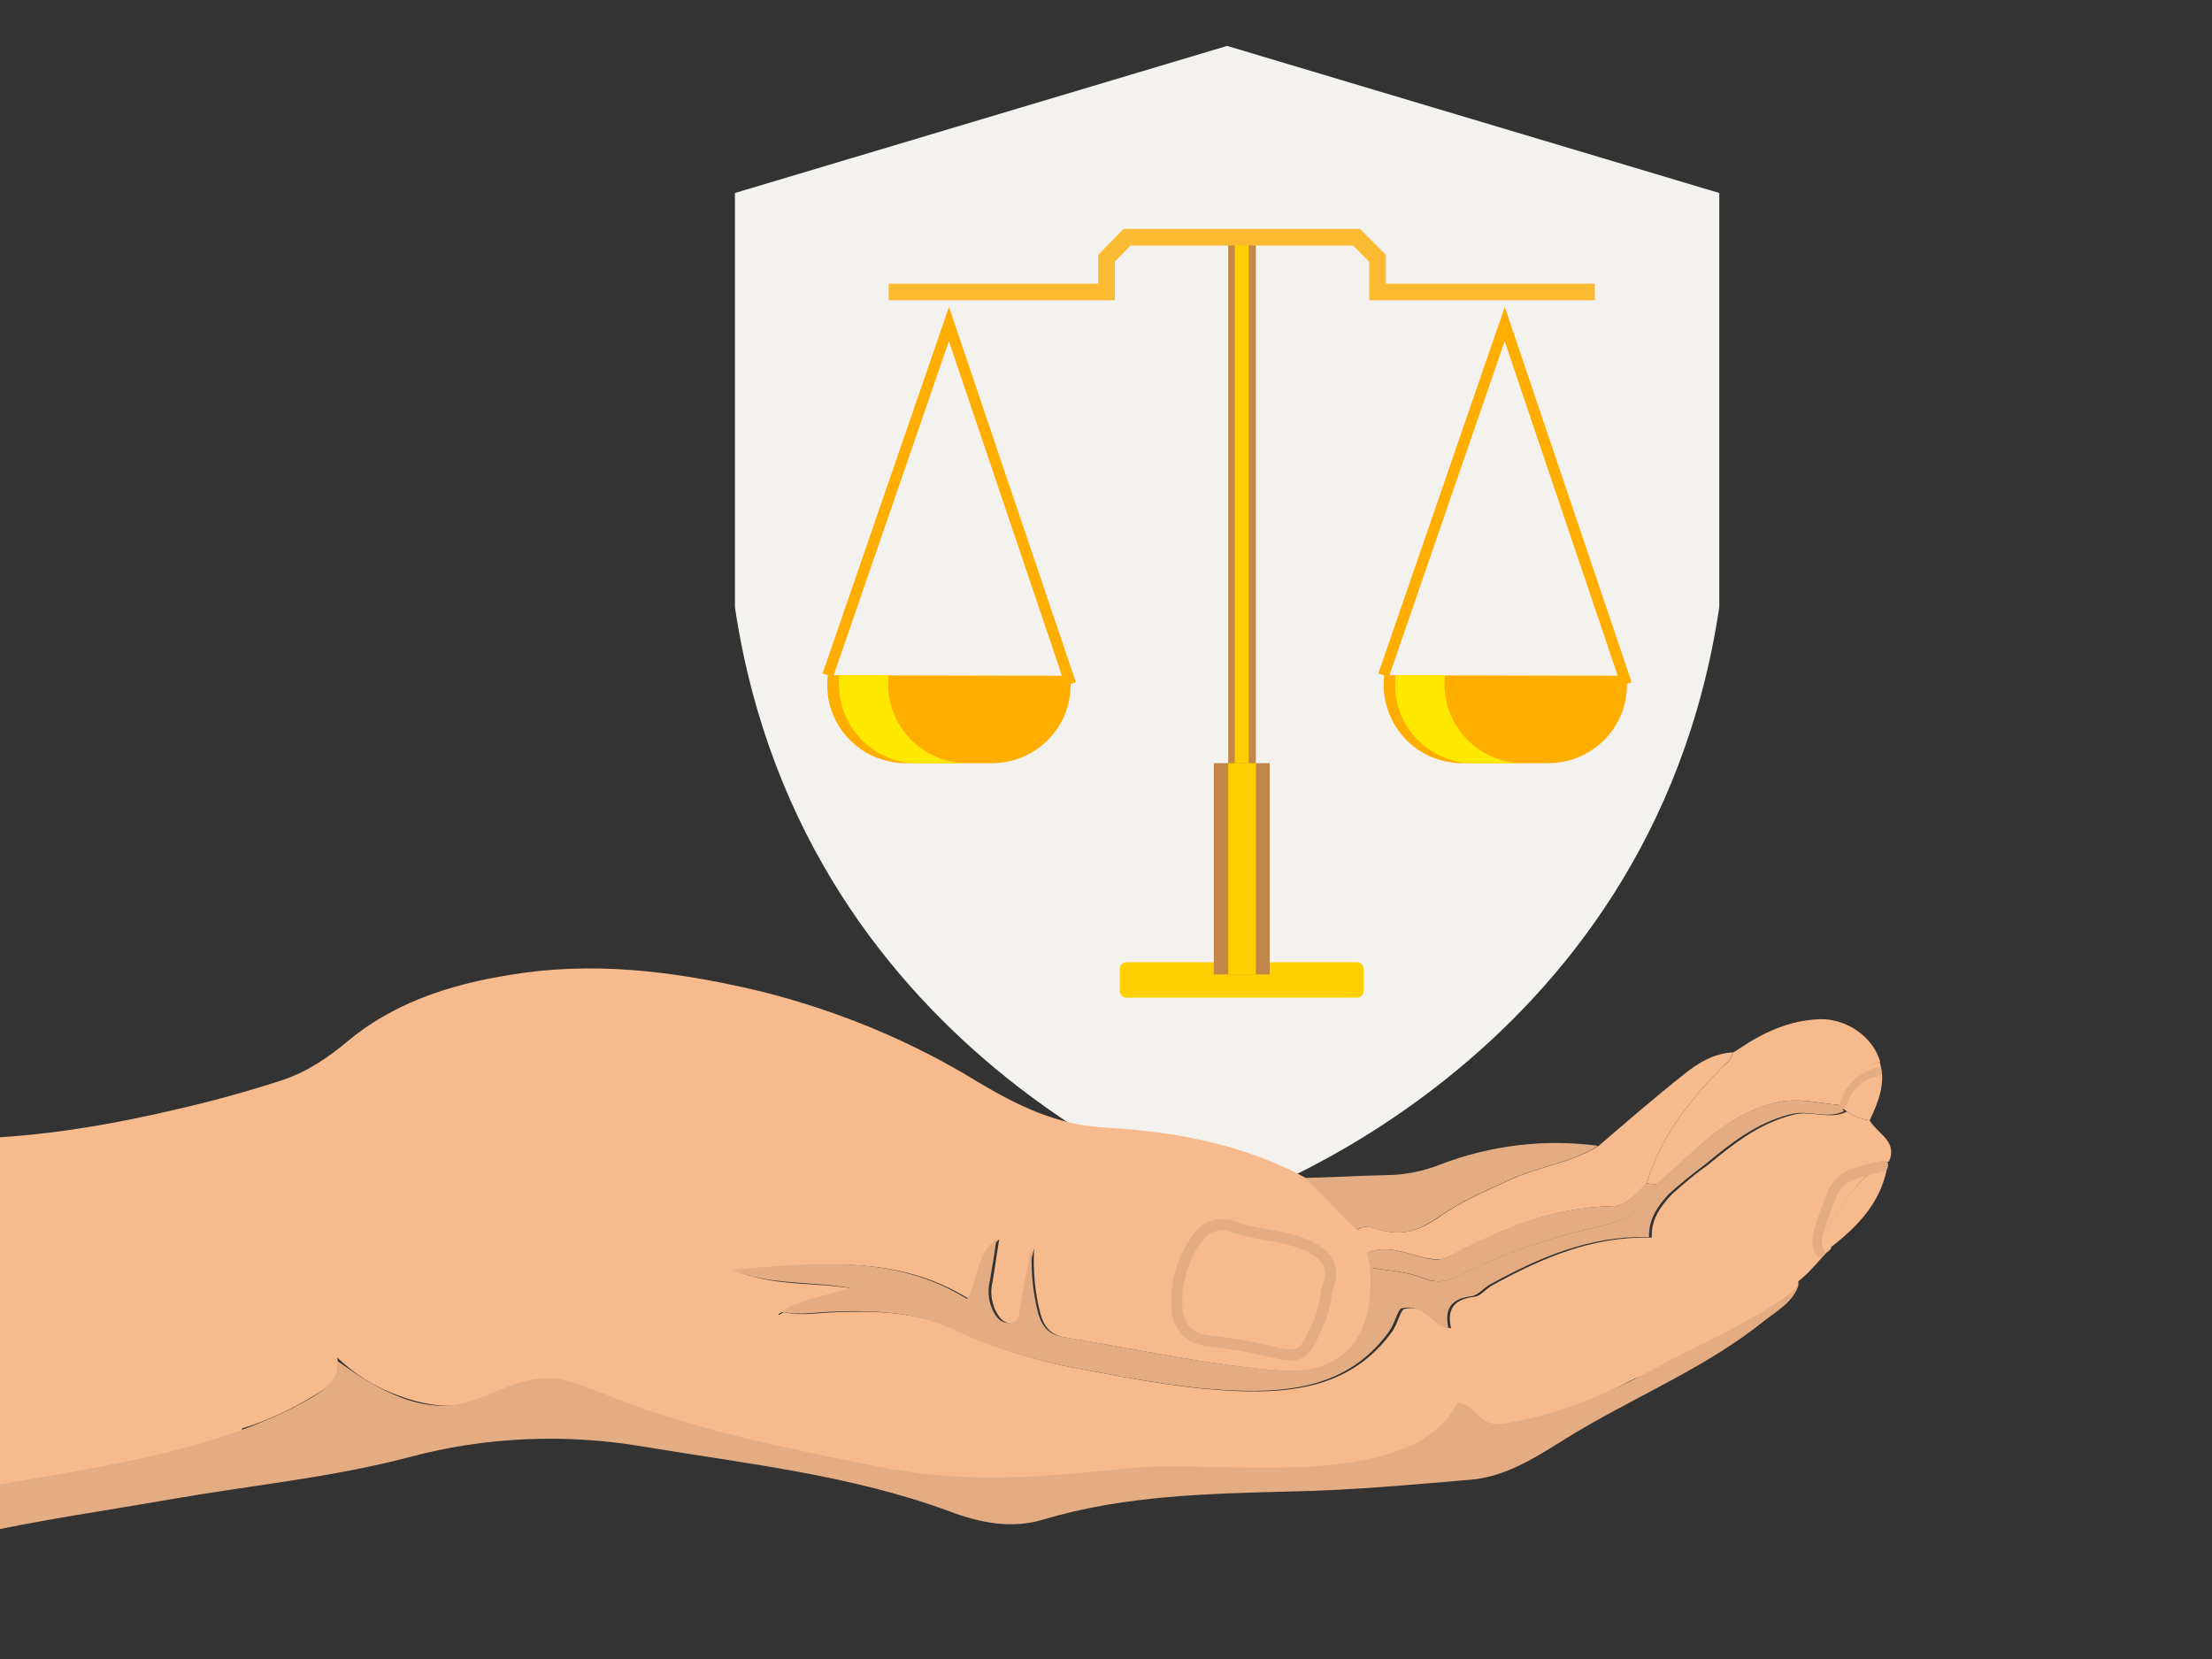
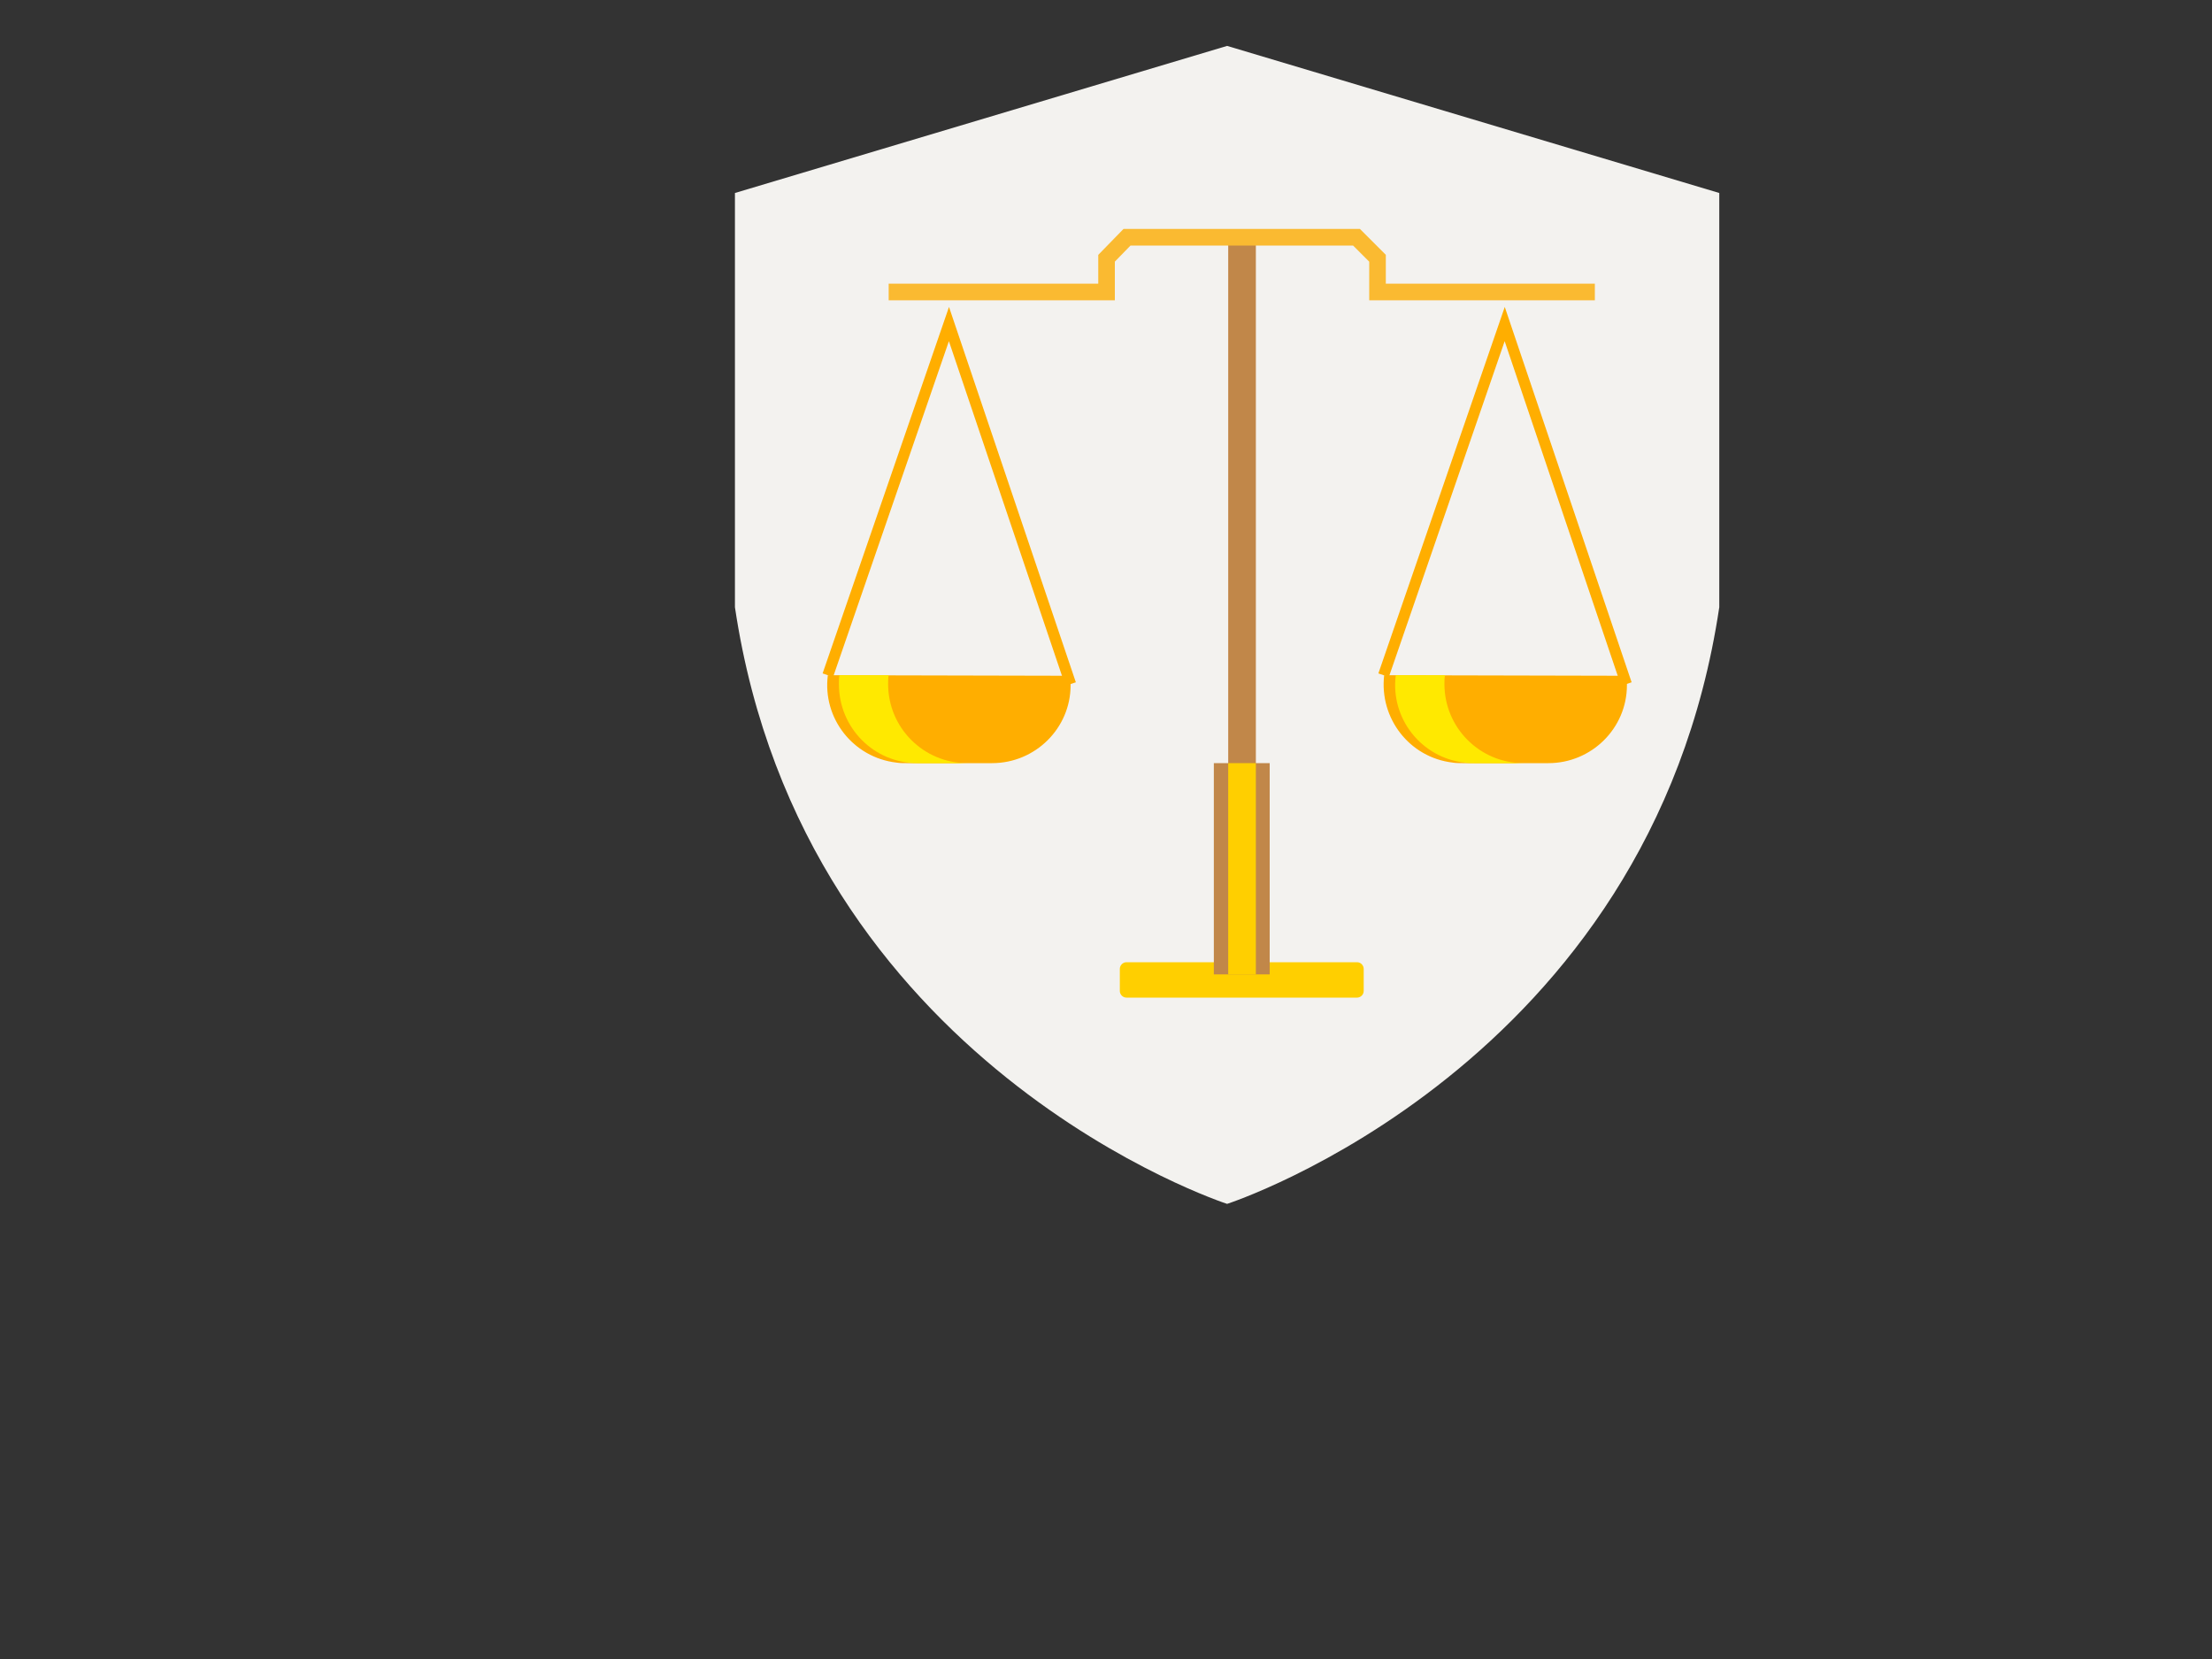
<svg xmlns="http://www.w3.org/2000/svg" xmlns:xlink="http://www.w3.org/1999/xlink" version="1.1" id="Layer_1" x="0px" y="0px" viewBox="0 0 400 300" style="enable-background:new 0 0 400 300;" xml:space="preserve">
  <rect x="0" y="0" width="400" height="300" fill="#333333" stroke="none" />
  <style type="text/css">
	.st0{fill:#F3F2EF;}
	.st1{fill:none;}
	.st2{fill:#FFCF00;}
	.st3{fill:#FFAE00;}
	.st4{fill:none;stroke:#FFAE00;stroke-width:2;stroke-miterlimit:10;}
	.st5{fill:#C18749;}
	.st6{fill:none;stroke:#F6BB42;stroke-miterlimit:10;}
	.st7{fill:none;stroke:#FABA31;stroke-width:3;stroke-miterlimit:10;}
	.st8{fill:#FFE900;}
	.st9{clip-path:url(#SVGID_2_);}
	.st10{fill:#F6BA8D;}
	.st11{fill:#E3AC82;}
	.st12{fill:#F3C18B;}
	.st13{fill:#E6AE77;}
	.st14{fill:none;stroke:#E3AC82;stroke-width:2;stroke-miterlimit:10;}
</style>
  <path class="st0" d="M221.9,8.3l-89,26.6v74.9c12.4,83.1,89,107.9,89,107.9s76.6-24.8,89-107.9V34.9C310.9,34.9,221.9,8.3,221.9,8.3  z" />
  <rect class="st1" width="400" height="300" />
  <path class="st2" d="M203.7,174h41.7c0.7,0,1.2,0.6,1.2,1.2v4c0,0.7-0.6,1.2-1.2,1.2h-41.7c-0.7,0-1.2-0.6-1.2-1.2v-4  C202.5,174.6,203,174,203.7,174z" />
  <path class="st3" d="M149.7,122.1c-1,7.8,4.6,14.9,12.4,15.8c0.6,0.1,1.2,0.1,1.8,0.1h15.5c7.8,0,14.2-6.3,14.2-14.1  c0-0.6,0-1.2-0.1-1.7L149.7,122.1z" />
  <path class="st3" d="M250.3,122.1c-0.9,7.8,4.6,14.9,12.4,15.8c0.6,0.1,1.2,0.1,1.8,0.1h15.5c7.8,0,14.2-6.3,14.2-14.1  c0-0.6,0-1.2-0.1-1.7L250.3,122.1z" />
  <polyline class="st4" points="149.7,122.1 171.6,58.6 193.6,123.7 " />
  <polyline class="st4" points="250.2,122.1 272.1,58.6 294.1,123.7 " />
  <rect x="222.1" y="42.9" class="st5" width="5" height="98.3" />
-   <rect x="223.3" y="42.9" class="st2" width="2.5" height="98.3" />
  <path class="st6" d="M222.4,141.2L222.4,141.2z" />
  <polyline class="st7" points="288.4,52.8 249.1,52.8 249.1,46.7 245.3,42.9 225.3,42.9 223.8,42.9 203.8,42.9 200.1,46.7   200.1,52.8 160.7,52.8 " />
  <rect x="219.5" y="138" class="st5" width="10.1" height="38.2" />
  <rect x="222.1" y="138" class="st2" width="5" height="38.2" />
  <path class="st8" d="M160.6,123.7c0-0.5,0-1.1,0.1-1.6h-8.9c-0.1,0.5-0.1,1.1-0.1,1.6c0,7.9,6.3,14.3,14.2,14.3c0,0,0,0,0.1,0h8.9  C167,138,160.6,131.6,160.6,123.7C160.6,123.7,160.6,123.7,160.6,123.7z" />
  <path class="st8" d="M261.2,123.7c0-0.5,0-1.1,0.1-1.6h-8.9c-1,7.8,4.6,14.9,12.4,15.8c0.6,0.1,1.2,0.1,1.8,0.1h8.9  C267.6,138,261.2,131.6,261.2,123.7C261.2,123.7,261.2,123.7,261.2,123.7z" />
  <g>
    <defs>
-       <rect id="SVGID_1_" width="400" height="300" />
-     </defs>
+       </defs>
    <clipPath id="SVGID_2_">
      <use xlink:href="#SVGID_1_" style="overflow:visible;" />
    </clipPath>
    <g class="st9">
      <path class="st10" d="M338.1,202.6c-1.5-0.2-2.9-0.7-4.1-1.6c-3.1,1.6-6.4-0.3-9.8,0.6c-6.2,1.6-10.8,5.3-15.4,9.1    c-2.3,1.6-4.4,3.4-6.5,5.3c-2.1,2.2-3.8,4.7-3.6,7.8c-10.7-0.3-19.9,3.7-28.8,8.6c-1.2,0.6-2.1,2-3.3,2.1    c-3.3,0.4-5.1,1.9-4.2,5.7c-3.3-0.4-4.1-4.5-8.5-3.5c-0.8,0.5-1.1,2.7-2.3,4.3c-6.6,8.9-15.9,10.8-26.1,10.6s-20.4-2.2-30.4-4.1    c-7.8-1.4-15.3-3.8-22.5-7.1c-6.7-3.2-14.2-3.4-21.6-3.1c-3.1,0.1-6.1,0.7-9.2,0l-1,0.5c-0.1-1.1,0.7-0.3,1-0.5    c3.5-2.3,7.6-2.6,12.4-4.3c-7.4-1.2-14.2-0.3-21.4-3.3c15.2-1.2,29.4-3,42.6,5.3c2.1-3.6,1.5-7.8,5.3-10.9    c-0.5,2.9-0.8,5.3-1.2,7.6c-0.4,1.6-0.3,3.2,0.3,4.8c0.7,1.6,1.6,3,3.5,2.8s1.5-1.9,1.7-3.2c0.6-3.5,1.1-6.9,2-10.4    c-0.2,3.9,0.1,7.9,1.1,11.7c0.7,2.8,2.2,4.1,4.7,4.5c13,2.1,25.9,5,38.9,6c10.2,0.8,17.5-4.9,16.4-18.6l-0.6-2.7l-1.9-4.1    l-9.3-9.4c-11.4-6.2-23.9-8.5-36.5-9.2c-8.8-0.5-15.8-4-22.9-8.2c-12-7.4-25.1-12.8-38.8-16.3c-14.1-3.4-28.6-5.5-43.3-3.5    c-11.5,1.6-22.6,4.7-31.7,12.2c-3.7,3.1-7.5,5.7-12,7.2c-6.4,2.1-13,3.9-19.6,5.4c-19.6,4.6-39.3,7-59.4,3.7l-11.6,71.7    c5.5-1.4,11.1-2.7,16.7-3.8c0.4,0.1,0.8,0.2,1.2,0.2c11.4,0.3,22.8-0.6,34-2.6c5.5-1,10.8-2.2,16.2-3.8c4.8-1.4,10.2-2.5,14.1-5.9    c0.6-0.5,1-1.2,1.1-1.9c4.6-1.4,9-3.5,13.1-6c2.2-1.4,4.8-2.7,4.1-6.8c3.1,3,6.8,5.3,10.9,6.8c5.3,2,10.8,2.8,15.8,0.5    c0.6,2.1,2.7,3.7,4.8,2s4.8-4,7.7-4.1s5.7,2.5,8.2,3.5c5.5,2.2,11.7,2.8,17.5,3.8c0.1,0,0.3,0,0.4,0c5.5,1.6,11.1,3.1,16.6,4.6    c12.2,3.3,24.7,3.9,37,5.5c3.9,0.5,7.9,0.5,11.8,0c0.6,0.8,1.6,1.3,2.6,1.3c13.6,0.4,27.2-0.3,40.6-2.2c8.1-1.1,16.6-2.5,23.4-7.1    c0.7,0.3,1.4,0.4,2.1,0.3c5.8-0.9,12.2-1.2,17.8-3.1c1.3-0.4,2.5-0.9,3.7-1.5c1-0.2,1.9-0.5,2.8-1c3.6-1.9,7.3-3.6,10.9-5.5    c10.3-3.5,20.4-7.8,28.5-15.2c0.7-0.6,1.1-1.5,1.1-2.4c0.5-0.4,1.1-0.9,1.6-1.4c1.2-1.2,2.3-2.5,3.4-3.7c0.2-0.2,0.9-0.6,0.9-0.9    c0-0.1,0-0.2,0.1-0.3c-1.1-0.7-2-1.8-1.2-2.9c3.5-4.5,5.9-10.1,11.6-12.5C343.2,206.4,339.5,205,338.1,202.6z M216.7,223.8    c1.3-1.9,3.8-2.7,6-2c4,1.6,8.4,1.6,12.4,3c4.5,1.6,6.9,3.9,4.8,8.5c-0.2,2.3-0.8,4.6-1.8,6.7c-2.4,5.4-3.1,5.7-8.8,4.3    c-3.4-0.8-6.9-1.4-10.5-1.8c-4.3-0.4-6-3.1-6-6.8C212.8,231.4,214.1,227.2,216.7,223.8z" />
      <path class="st11" d="M-39.7,276.1c0.5-3,33.9-6.7,37.6-7.3c19-3.4,40.9-6.1,58-15.8c2.7-1.5,5.6-3.9,5.1-6.9    c5.5,3.9,12.2,8.2,19.2,8.1c7.1-0.1,12.6-5.6,20-4.9c3.1,0.3,6,1.6,8.9,2.7c15.9,6.5,32.4,9.7,49.1,13.1s30.2,2,47.1,0.3    c14.5-1.5,49.9,4.9,58.3-11.8c3.7,0.6,3.6,4.6,8.5,3.8c10.4-1.7,20.2-6,29.3-11.1c3.4-1.9,23.2-11,24-14.5c-0.8,3.5-3.9,5.1-6.3,7    c-10.2,8.2-22.2,13.2-33.4,19.8c-6.3,3.7-12.3,8.4-20,9c-10.7,0.9-21.4,1.9-32.1,2.1c-15.2,0.4-30.3,0.7-45,5.1    c-5.6,1.7-11.4,0.6-16.9-1.5c-17.9-6.6-36.7-8.6-55.3-11.7c-14.1-2.4-28.6-1.8-42.4,1.9c-14,3.7-28.7,5.1-43,7.6    c-12,2.1-24.2,3.8-36.1,6.5c-8.6,2-17.1,2.8-25.7,0.6c-3-0.8-6.1-1-9.2-1.5L-39.7,276.1z" />
      <path class="st10" d="M247.3,226.5l-1.9-4.1c1.4-1,2.9-0.4,4.2,0c4.2,1.2,7.4,0,10.9-2.5s7.9-4.4,12-6.3    c5.4-2.6,11.5-3.2,16.6-6.4c5.1-4.4,10.2-8.8,15.5-13c2.5-2,5.3-3.7,8.7-3.9c-0.1,1.3-1.1,1.9-2,2.8c-5.9,6.1-11.1,12.6-13.5,20.9    c-1.8,1.8-3.7,4.1-6.1,4.1c-10.7,0.2-20.1,4.1-29.3,9c-1.6,0.9-3,0.7-4.9,0.3C254.2,226.6,250.8,225.1,247.3,226.5z" />
      <path class="st10" d="M297.8,214c2.4-8.3,7.6-14.8,13.5-20.9c0.8-0.8,1.9-1.4,2-2.8v0.1l1.1-0.7c4.5-3,9.1-5.2,14.7-5.4    c4.9-0.1,9.6,3.2,10.9,7.7c-4.2,1-5.3,4.9-7.5,7.8c-3.6-0.3-7-1.3-10.9-0.5c-9,1.9-14.6,8.4-21,14l-1,0.9l0,0L297.8,214z" />
      <path class="st11" d="M289,207.2c-5.1,3.2-11.2,3.8-16.6,6.4c-4.1,1.9-8.3,3.7-12,6.3s-6.7,3.7-10.9,2.5c-1.3-0.4-2.8-1-4.2,0    l-9.2-9.4c4.9-0.1,9.7-0.4,14.5-0.5c3.4,0,6.7-0.7,9.8-1.9C269.5,207.1,279.3,205.9,289,207.2z" />
      <path class="st10" d="M331,225.6c-1.1-0.7-2-1.8-1.2-2.9c3.5-4.5,5.9-10.1,11.6-12.5C340.5,217,336.2,221.6,331,225.6z" />
      <path class="st10" d="M332.4,199.8c2.2-2.9,3.3-6.8,7.5-7.8c1.2,3.8-0.2,7.2-1.8,10.6c-1.5-0.2-2.9-0.7-4.1-1.6L332.4,199.8z" />
-       <path class="st12" d="M314.3,189.7l-1.1,0.7L314.3,189.7z" />
      <path class="st11" d="M340.2,193.6c-0.2-0.4-0.7-0.7-1.1-0.5c-3.2,0.9-5.6,3.4-6.4,6.6c0,0.1,0,0.2,0,0.3l-0.3-0.2    c-3.6-0.3-7-1.3-10.9-0.5c-9,1.9-14.6,8.4-21,14l-1,0.9l0,0c-2.4,6.4-8.4,7.1-13.8,8.4c-7.6,1.9-15,4.6-22,8.1    c-2.3,1.1-4,1.4-6.5,0.4c-2.9-1.2-6.3-1.3-9.5-1.9c1.2,13.8-6.1,19.5-16.4,18.6c-13.1-1-26-3.9-38.9-6c-2.5-0.4-4-1.7-4.7-4.5    c-1-3.8-1.3-7.8-1.1-11.7c-0.9,3.5-1.4,6.9-2.1,10.4c-0.2,1.2,0.1,2.9-1.7,3.2s-2.9-1.2-3.5-2.8c-0.6-1.5-0.7-3.2-0.3-4.8    c0.4-2.3,0.8-4.6,1.2-7.6c-3.8,3-3.2,7.2-5.3,10.9c-13.2-8.2-27.4-6.5-42.6-5.3c7.2,2.9,14,2,21.4,3.3c-4.7,1.6-8.9,2-12.4,4.3    l0,0c3.1,0.7,6.1,0.1,9.2,0c7.4-0.3,14.9,0,21.6,3.1c7.2,3.3,14.7,5.7,22.5,7.1c10.1,1.9,20.1,3.9,30.4,4.1s19.6-1.7,26.1-10.6    c1.2-1.6,1.5-3.8,2.3-4.3c4.4-1,5.2,3.1,8.5,3.5c-0.8-3.8,0.9-5.3,4.2-5.7c1.2-0.2,2.2-1.5,3.3-2.1c8.9-4.9,18.1-8.9,28.8-8.6    c-0.1-3.1,1.5-5.6,3.6-7.8c2.1-1.9,4.2-3.6,6.5-5.3c4.6-3.8,9.2-7.5,15.4-9.1c3.5-0.9,6.7,1,9.8-0.6l-0.4-0.3    c0.4,0,0.7-0.3,0.8-0.7c0.4-1.3,1-2.4,1.9-3.3c0.9-0.9,2.1-1.6,3.4-1.9C340.1,194.6,340.4,194.1,340.2,193.6    C340.3,193.7,340.3,193.6,340.2,193.6z" />
-       <path class="st10" d="M239.9,233.3c-0.2,2.3-0.8,4.6-1.8,6.7c-2.4,5.4-3.1,5.7-8.8,4.3c-3.4-0.8-6.9-1.4-10.5-1.8    c-4.3-0.4-6-3.1-6-6.8c-0.1-4.3,1.3-8.6,3.9-12c1.3-1.9,3.8-2.7,6-2c4,1.6,8.4,1.6,12.4,3C239.6,226.4,241.9,228.7,239.9,233.3z" />
      <path class="st11" d="M299.6,214.2c-2.4,6.4-8.4,7.1-13.8,8.4c-7.6,1.9-15,4.6-22,8.1c-2.3,1.1-4,1.4-6.5,0.4    c-2.9-1.2-6.3-1.3-9.5-1.9c-0.2-0.9-0.4-1.8-0.6-2.7c3.6-1.4,7,0.1,10.2,0.9c1.9,0.5,3.3,0.6,4.9-0.3c9.2-5,18.6-8.8,29.3-9    c2.4,0,4.3-2.3,6.1-4.1L299.6,214.2z" />
      <path class="st12" d="M141.6,237.2l-1,0.5C140.4,236.6,141.2,237.4,141.6,237.2z" />
      <path class="st13" d="M300.6,213.3l-1,0.9L300.6,213.3z" />
      <path class="st14" d="M239.9,233.3c-0.2,2.3-0.8,4.6-1.8,6.7c-2.4,5.4-3.1,5.7-8.8,4.3c-3.4-0.8-6.9-1.4-10.5-1.8    c-4.3-0.4-6-3.1-6-6.8c-0.1-4.3,1.3-8.6,3.9-12c1.3-1.9,3.8-2.7,6-2c4,1.6,8.4,1.6,12.4,3C239.6,226.4,241.9,228.7,239.9,233.3z" />
-       <path class="st11" d="M340.5,209.9c-2.1,0.4-4.2,0.9-6.2,1.7c-1.7,0.8-3.1,2.2-3.8,4c-0.9,2.1-1.7,4.2-2.3,6.3    c-0.5,1.7-0.8,3.4,0.2,5c0.6,1,2-0.1,1.4-1c-0.8-1.2-0.1-2.9,0.3-4.2c0.6-1.8,1.2-3.6,2-5.3c0.6-1.5,1.8-2.7,3.3-3.2    c1.7-0.6,3.5-1,5.3-1.4C341.8,211.4,341.6,209.7,340.5,209.9z" />
    </g>
  </g>
</svg>